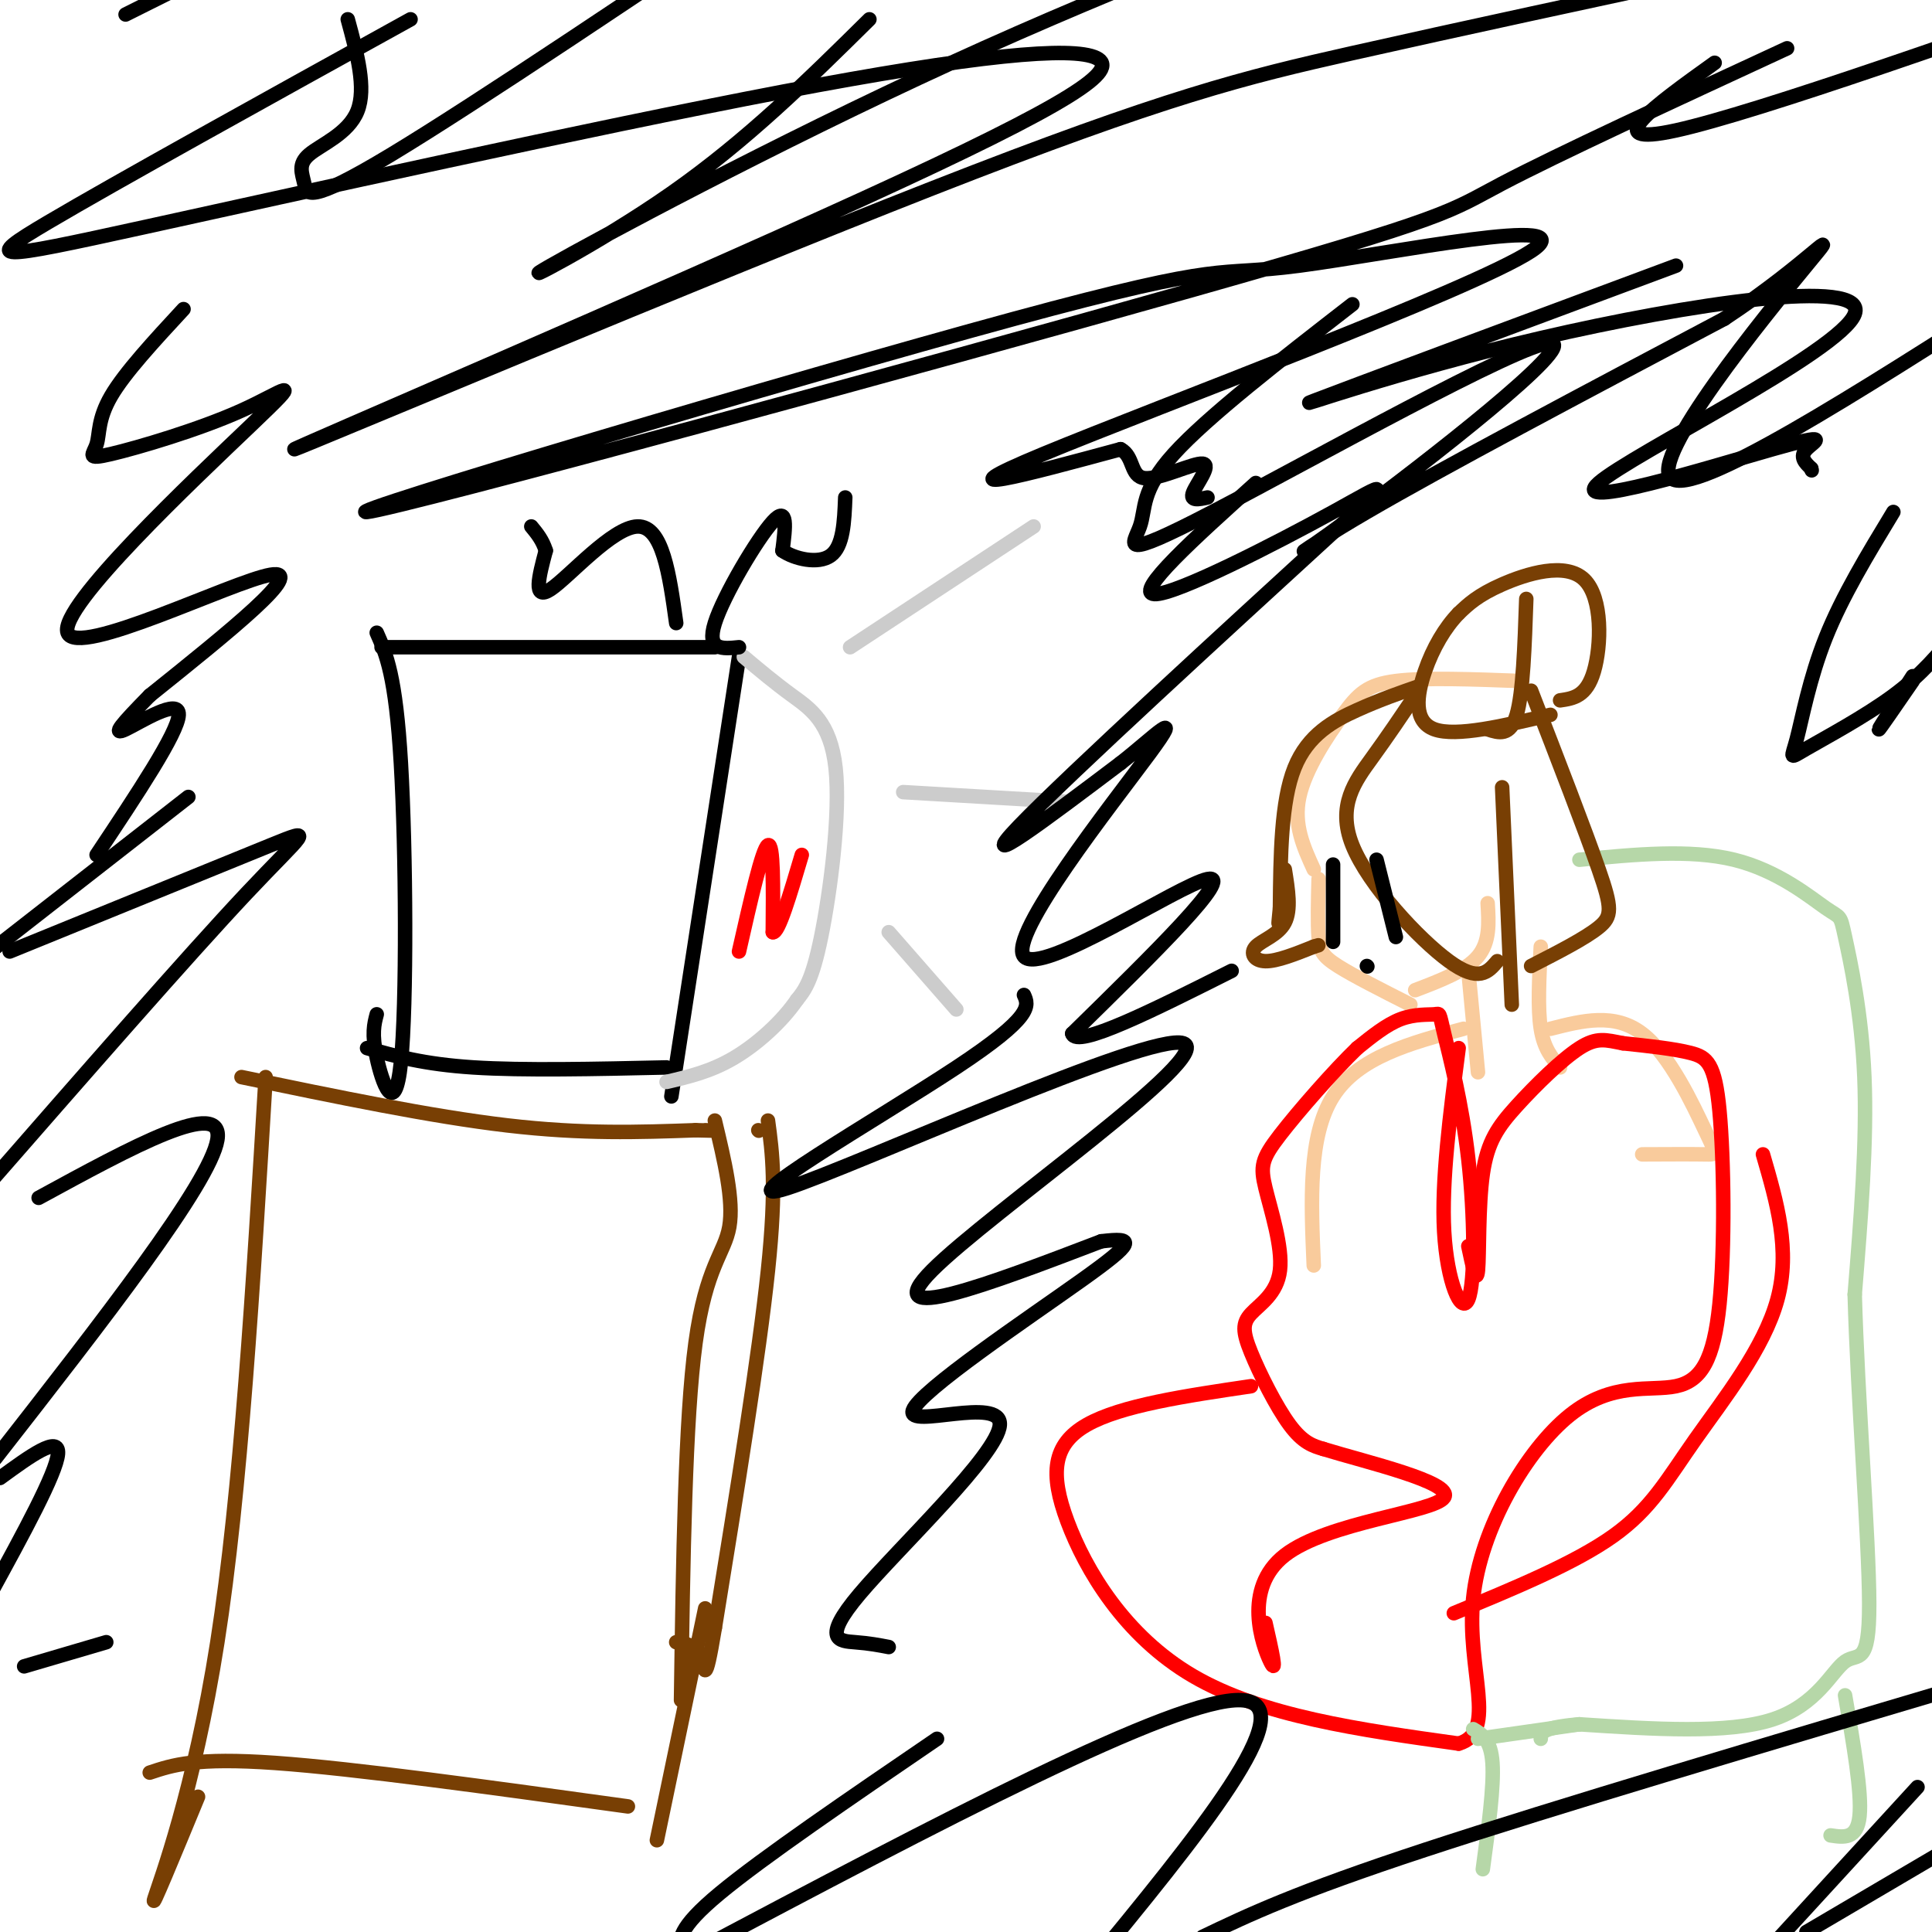
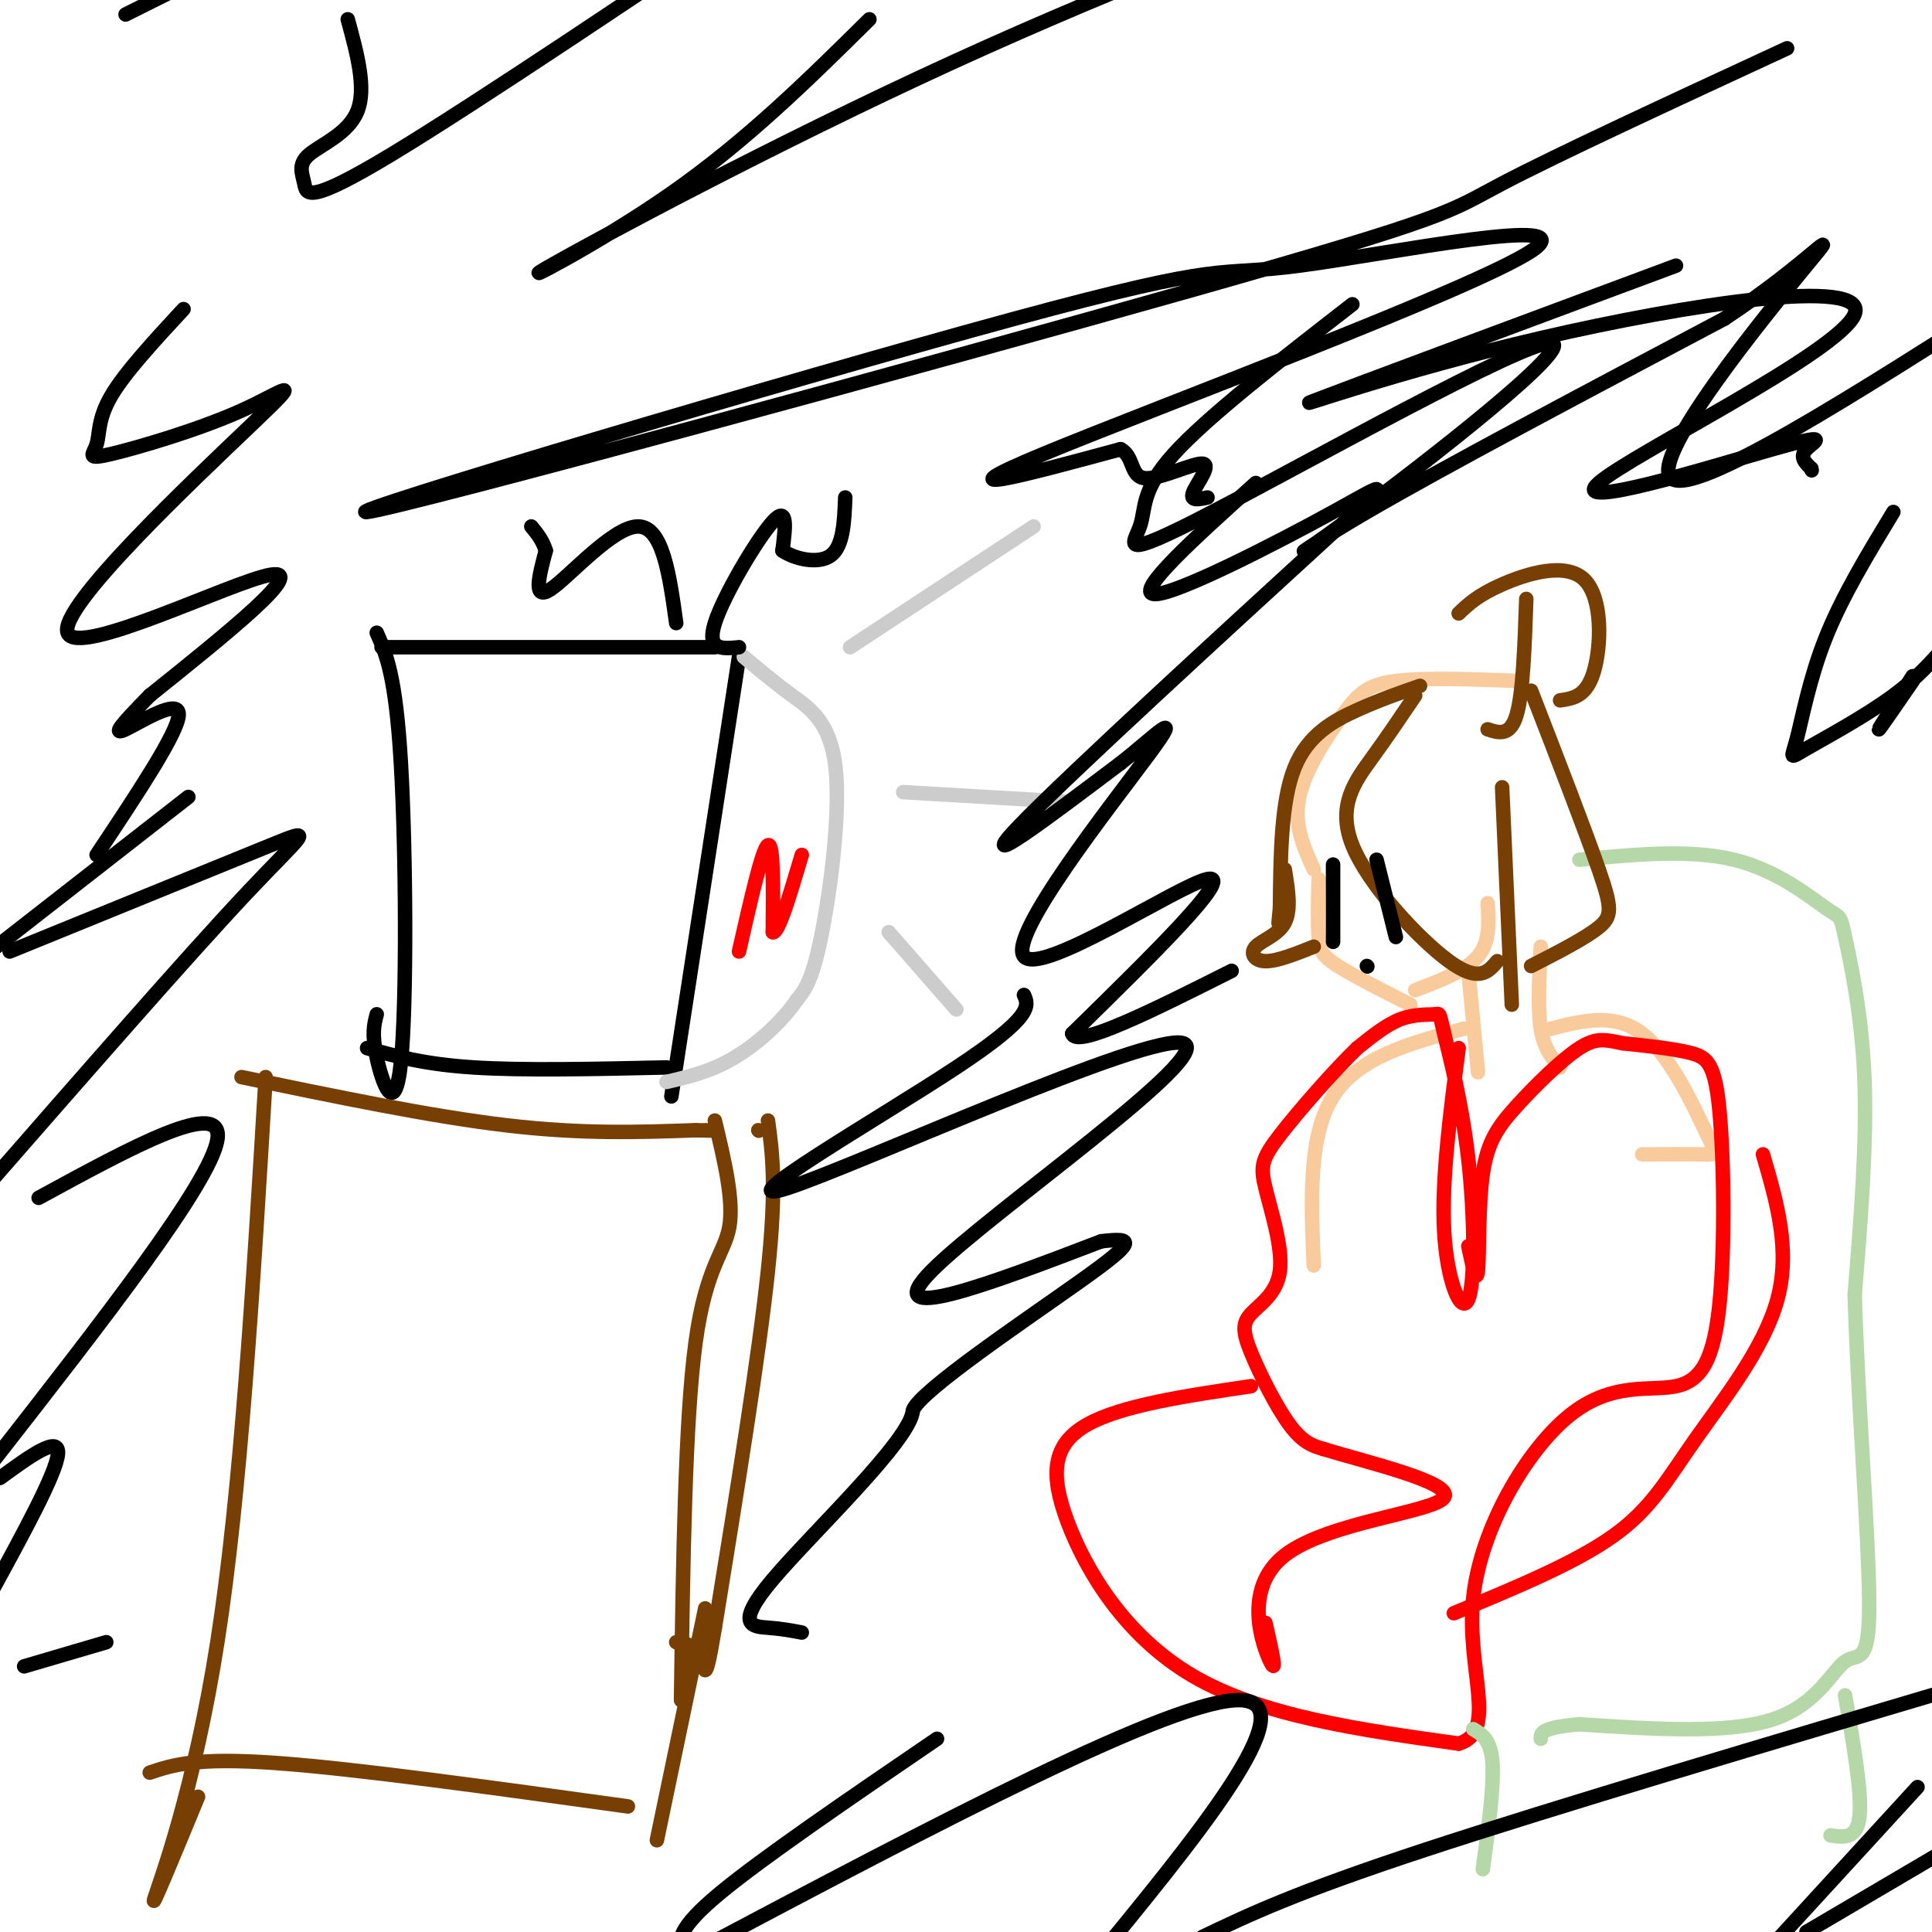
<svg xmlns="http://www.w3.org/2000/svg" viewBox="0 0 400 400" version="1.1">
  <g fill="none" stroke="#000000" stroke-width="3" stroke-linecap="round" stroke-linejoin="round">
    <path d="M78,131c1.964,4.423 3.929,8.845 5,27c1.071,18.155 1.250,50.042 0,62c-1.250,11.958 -3.929,3.988 -5,-1c-1.071,-4.988 -0.536,-6.994 0,-9" />
    <path d="M79,134c0.000,0.000 69.000,0.000 69,0" />
    <path d="M153,136c0.000,0.000 -14.000,91.000 -14,91" />
    <path d="M76,217c5.833,1.667 11.667,3.333 22,4c10.333,0.667 25.167,0.333 40,0" />
  </g>
  <g fill="none" stroke="#cccccc" stroke-width="3" stroke-linecap="round" stroke-linejoin="round">
    <path d="M154,136c3.149,2.649 6.298,5.298 10,8c3.702,2.702 7.958,5.458 9,15c1.042,9.542 -1.131,25.869 -3,35c-1.869,9.131 -3.435,11.065 -5,13" />
    <path d="M165,207c-3.044,4.467 -8.156,9.133 -13,12c-4.844,2.867 -9.422,3.933 -14,5" />
    <path d="M176,134c0.000,0.000 38.000,-25.000 38,-25" />
    <path d="M187,164c0.000,0.000 34.000,2.000 34,2" />
    <path d="M184,193c0.000,0.000 14.000,16.000 14,16" />
  </g>
  <g fill="none" stroke="#f9cb9c" stroke-width="3" stroke-linecap="round" stroke-linejoin="round">
    <path d="M315,141c-10.030,-0.375 -20.060,-0.750 -26,0c-5.940,0.750 -7.792,2.625 -11,7c-3.208,4.375 -7.774,11.250 -9,17c-1.226,5.750 0.887,10.375 3,15" />
    <path d="M273,182c-0.111,4.578 -0.222,9.156 0,12c0.222,2.844 0.778,3.956 4,6c3.222,2.044 9.111,5.022 15,8" />
    <path d="M293,205c5.250,-2.000 10.500,-4.000 13,-7c2.500,-3.000 2.250,-7.000 2,-11" />
    <path d="M304,201c0.000,0.000 2.000,21.000 2,21" />
    <path d="M319,196c-0.333,6.417 -0.667,12.833 0,17c0.667,4.167 2.333,6.083 4,8" />
    <path d="M321,213c6.637,-1.690 13.274,-3.381 19,1c5.726,4.381 10.542,14.833 13,20c2.458,5.167 2.560,5.048 0,5c-2.560,-0.048 -7.780,-0.024 -13,0" />
    <path d="M303,213c-10.917,2.917 -21.833,5.833 -27,14c-5.167,8.167 -4.583,21.583 -4,35" />
  </g>
  <g fill="none" stroke="#ff0000" stroke-width="3" stroke-linecap="round" stroke-linejoin="round">
    <path d="M302,217c-1.795,13.798 -3.590,27.596 -3,38c0.590,10.404 3.564,17.414 5,14c1.436,-3.414 1.332,-17.252 0,-29c-1.332,-11.748 -3.893,-21.407 -5,-26c-1.107,-4.593 -0.760,-4.121 -2,-4c-1.240,0.121 -4.069,-0.108 -7,1c-2.931,1.108 -5.966,3.554 -9,6" />
    <path d="M281,217c-4.761,4.580 -12.165,13.029 -16,18c-3.835,4.971 -4.103,6.462 -3,11c1.103,4.538 3.577,12.122 3,17c-0.577,4.878 -4.206,7.050 -6,9c-1.794,1.950 -1.752,3.679 0,8c1.752,4.321 5.215,11.235 8,15c2.785,3.765 4.893,4.383 7,5" />
    <path d="M274,300c8.700,2.687 26.951,6.906 25,10c-1.951,3.094 -24.102,5.064 -33,12c-8.898,6.936 -4.542,18.839 -3,22c1.542,3.161 0.271,-2.419 -1,-8" />
    <path d="M259,287c-13.470,1.988 -26.940,3.976 -34,8c-7.060,4.024 -7.708,10.083 -4,20c3.708,9.917 11.774,23.690 26,32c14.226,8.310 34.613,11.155 55,14" />
    <path d="M302,361c8.294,-2.389 1.528,-15.363 3,-30c1.472,-14.637 11.181,-30.937 20,-38c8.819,-7.063 16.747,-4.890 22,-6c5.253,-1.110 7.831,-5.504 9,-17c1.169,-11.496 0.930,-30.095 0,-40c-0.930,-9.905 -2.551,-11.116 -6,-12c-3.449,-0.884 -8.724,-1.442 -14,-2" />
    <path d="M336,216c-3.526,-0.674 -5.343,-1.357 -9,1c-3.657,2.357 -9.156,7.756 -13,12c-3.844,4.244 -6.035,7.335 -7,14c-0.965,6.665 -0.704,16.904 -1,20c-0.296,3.096 -1.148,-0.952 -2,-5" />
    <path d="M365,239c2.881,9.899 5.762,19.798 3,30c-2.762,10.202 -11.167,20.708 -17,29c-5.833,8.292 -9.095,14.369 -17,20c-7.905,5.631 -20.452,10.815 -33,16" />
  </g>
  <g fill="none" stroke="#783f04" stroke-width="3" stroke-linecap="round" stroke-linejoin="round">
    <path d="M50,223c19.667,4.083 39.333,8.167 55,10c15.667,1.833 27.333,1.417 39,1" />
    <path d="M144,234c6.833,0.167 4.417,0.083 2,0" />
    <path d="M148,232c1.978,8.267 3.956,16.533 3,22c-0.956,5.467 -4.844,8.133 -7,24c-2.156,15.867 -2.578,44.933 -3,74" />
    <path d="M55,223c-2.578,43.044 -5.156,86.089 -10,117c-4.844,30.911 -11.956,49.689 -13,53c-1.044,3.311 3.978,-8.844 9,-21" />
    <path d="M31,367c4.750,-1.583 9.500,-3.167 26,-2c16.500,1.167 44.750,5.083 73,9" />
    <path d="M146,333c0.000,0.000 -10.000,48.000 -10,48" />
    <path d="M157,234c0.000,0.000 0.100,0.100 0.1,0.1" />
    <path d="M159,232c0.917,6.750 1.833,13.500 0,31c-1.833,17.500 -6.417,45.750 -11,74" />
    <path d="M148,337c-2.156,12.978 -2.044,8.422 -3,6c-0.956,-2.422 -2.978,-2.711 -5,-3" />
  </g>
  <g fill="none" stroke="#b6d7a8" stroke-width="3" stroke-linecap="round" stroke-linejoin="round">
    <path d="M327,178c11.459,-1.110 22.919,-2.220 32,0c9.081,2.220 15.785,7.770 19,10c3.215,2.230 2.943,1.139 4,6c1.057,4.861 3.445,15.675 4,29c0.555,13.325 -0.722,29.163 -2,45" />
    <path d="M384,268c0.561,20.917 2.965,50.710 3,64c0.035,13.290 -2.298,10.078 -5,12c-2.702,1.922 -5.772,8.978 -15,12c-9.228,3.022 -24.614,2.011 -40,1" />
    <path d="M327,357c-8.000,0.667 -8.000,1.833 -8,3" />
-     <path d="M327,357c0.000,0.000 -21.000,3.000 -21,3" />
    <path d="M305,358c1.833,1.083 3.667,2.167 4,7c0.333,4.833 -0.833,13.417 -2,22" />
    <path d="M382,351c1.750,10.083 3.500,20.167 3,25c-0.500,4.833 -3.250,4.417 -6,4" />
  </g>
  <g fill="none" stroke="#783f04" stroke-width="3" stroke-linecap="round" stroke-linejoin="round">
    <path d="M293,144c-2.815,4.173 -5.631,8.345 -9,13c-3.369,4.655 -7.292,9.792 -4,18c3.292,8.208 13.798,19.488 20,24c6.202,4.512 8.101,2.256 10,0" />
    <path d="M311,163c0.000,0.000 2.000,45.000 2,45" />
    <path d="M317,143c5.600,14.467 11.200,28.933 14,37c2.800,8.067 2.800,9.733 0,12c-2.800,2.267 -8.400,5.133 -14,8" />
    <path d="M323,145c2.732,-0.393 5.464,-0.786 7,-6c1.536,-5.214 1.875,-15.250 -2,-19c-3.875,-3.750 -11.964,-1.214 -17,1c-5.036,2.214 -7.018,4.107 -9,6" />
-     <path d="M302,127c-2.810,2.893 -5.333,7.125 -7,12c-1.667,4.875 -2.476,10.393 2,12c4.476,1.607 14.238,-0.696 24,-3" />
    <path d="M316,124c-0.333,9.750 -0.667,19.500 -2,24c-1.333,4.500 -3.667,3.750 -6,3" />
    <path d="M294,142c-4.111,1.422 -8.222,2.844 -13,5c-4.778,2.156 -10.222,5.044 -13,12c-2.778,6.956 -2.889,17.978 -3,29" />
    <path d="M265,188c-0.500,5.000 -0.250,3.000 0,1" />
    <path d="M266,180c0.679,4.190 1.357,8.381 0,11c-1.357,2.619 -4.750,3.667 -6,5c-1.250,1.333 -0.357,2.952 2,3c2.357,0.048 6.179,-1.476 10,-3" />
-     <path d="M272,196c1.667,-0.500 0.833,-0.250 0,0" />
  </g>
  <g fill="none" stroke="#000000" stroke-width="3" stroke-linecap="round" stroke-linejoin="round">
    <path d="M285,178c0.000,0.000 4.000,16.000 4,16" />
    <path d="M276,179c0.000,0.000 0.000,16.000 0,16" />
    <path d="M283,200c0.000,0.000 0.100,0.100 0.1,0.1" />
  </g>
  <g fill="none" stroke="#ff0000" stroke-width="3" stroke-linecap="round" stroke-linejoin="round">
    <path d="M153,197c2.417,-10.667 4.833,-21.333 6,-22c1.167,-0.667 1.083,8.667 1,18" />
    <path d="M160,193c1.167,0.333 3.583,-7.833 6,-16" />
  </g>
  <g fill="none" stroke="#000000" stroke-width="3" stroke-linecap="round" stroke-linejoin="round">
    <path d="M26,3c0.000,0.000 12.000,-6.000 12,-6" />
-     <path d="M85,4c-30.505,16.871 -61.009,33.741 -75,42c-13.991,8.259 -11.467,7.905 20,1c31.467,-6.905 91.878,-20.362 132,-28c40.122,-7.638 59.956,-9.458 65,-7c5.044,2.458 -4.701,9.195 -48,29c-43.299,19.805 -120.152,52.680 -118,52c2.152,-0.680 83.310,-34.914 132,-54c48.690,-19.086 64.911,-23.025 87,-28c22.089,-4.975 50.044,-10.988 78,-17" />
    <path d="M370,10c-23.882,11.048 -47.765,22.096 -59,28c-11.235,5.904 -9.823,6.663 -64,22c-54.177,15.337 -163.941,45.250 -171,46c-7.059,0.750 88.589,-27.664 134,-40c45.411,-12.336 40.584,-8.595 59,-11c18.416,-2.405 60.073,-10.955 48,-3c-12.073,7.955 -77.878,32.416 -101,42c-23.122,9.584 -3.561,4.292 16,-1" />
    <path d="M232,93c2.839,1.478 1.936,5.675 5,6c3.064,0.325 10.094,-3.220 12,-3c1.906,0.220 -1.313,4.206 -2,6c-0.687,1.794 1.156,1.397 3,1" />
    <path d="M347,55c-34.544,12.855 -69.087,25.711 -75,28c-5.913,2.289 16.806,-5.988 47,-13c30.194,-7.012 67.864,-12.760 65,-5c-2.864,7.760 -46.263,29.029 -53,35c-6.737,5.971 23.186,-3.354 36,-7c12.814,-3.646 8.518,-1.613 7,0c-1.518,1.613 -0.259,2.807 1,4" />
    <path d="M375,97c0.167,0.667 0.083,0.333 0,0" />
    <path d="M38,64c-6.095,6.588 -12.190,13.176 -15,18c-2.810,4.824 -2.337,7.884 -3,10c-0.663,2.116 -2.464,3.286 3,2c5.464,-1.286 18.193,-5.030 27,-9c8.807,-3.970 13.690,-8.167 2,3c-11.690,11.167 -39.955,37.699 -38,43c1.955,5.301 34.130,-10.628 42,-12c7.870,-1.372 -8.565,11.814 -25,25" />
    <path d="M31,144c-5.857,5.976 -8.000,8.417 -5,7c3.000,-1.417 11.143,-6.690 11,-3c-0.143,3.690 -8.571,16.345 -17,29" />
    <path d="M140,129c-1.400,-10.067 -2.800,-20.133 -8,-20c-5.200,0.133 -14.200,10.467 -18,13c-3.800,2.533 -2.400,-2.733 -1,-8" />
    <path d="M113,114c-0.667,-2.167 -1.833,-3.583 -3,-5" />
    <path d="M153,134c-3.400,0.356 -6.800,0.711 -5,-5c1.800,-5.711 8.800,-17.489 12,-21c3.200,-3.511 2.600,1.244 2,6" />
    <path d="M162,114c2.400,1.689 7.400,2.911 10,1c2.600,-1.911 2.800,-6.956 3,-12" />
    <path d="M212,206c1.002,2.215 2.003,4.431 -14,15c-16.003,10.569 -49.011,29.493 -35,25c14.011,-4.493 75.041,-32.402 82,-30c6.959,2.402 -40.155,35.115 -52,47c-11.845,11.885 11.577,2.943 35,-6" />
-     <path d="M228,257c7.049,-0.847 7.171,0.035 -4,8c-11.171,7.965 -33.634,23.013 -35,27c-1.366,3.987 18.366,-3.086 18,3c-0.366,6.086 -20.829,25.331 -29,35c-8.171,9.669 -4.049,9.763 -1,10c3.049,0.237 5.024,0.619 7,1" />
+     <path d="M228,257c7.049,-0.847 7.171,0.035 -4,8c-11.171,7.965 -33.634,23.013 -35,27c-0.366,6.086 -20.829,25.331 -29,35c-8.171,9.669 -4.049,9.763 -1,10c3.049,0.237 5.024,0.619 7,1" />
    <path d="M194,360c-18.083,12.333 -36.167,24.667 -45,32c-8.833,7.333 -8.417,9.667 -8,12" />
    <path d="M144,404c49.750,-26.333 99.500,-52.667 113,-52c13.500,0.667 -9.250,28.333 -32,56" />
    <path d="M249,401c9.583,-4.583 19.167,-9.167 46,-18c26.833,-8.833 70.917,-21.917 115,-35" />
    <path d="M397,370c0.000,0.000 -33.000,36.000 -33,36" />
    <path d="M374,400c0.000,0.000 34.000,-20.000 34,-20" />
    <path d="M39,165c0.000,0.000 -41.000,32.000 -41,32" />
    <path d="M2,197c22.133,-9.022 44.267,-18.044 54,-22c9.733,-3.956 7.067,-2.844 -5,10c-12.067,12.844 -33.533,37.422 -55,62" />
    <path d="M8,248c19.250,-10.500 38.500,-21.000 37,-12c-1.500,9.000 -23.750,37.500 -46,66" />
    <path d="M0,306c6.167,-4.500 12.333,-9.000 12,-5c-0.333,4.000 -7.167,16.500 -14,29" />
    <path d="M5,345c0.000,0.000 17.000,-5.000 17,-5" />
    <path d="M280,63c-15.042,11.671 -30.083,23.342 -37,31c-6.917,7.658 -5.708,11.301 -7,15c-1.292,3.699 -5.084,7.452 15,-3c20.084,-10.452 64.043,-35.111 70,-35c5.957,0.111 -26.089,24.991 -41,36c-14.911,11.009 -12.689,8.145 3,-1c15.689,-9.145 44.844,-24.573 74,-40" />
    <path d="M357,66c17.821,-11.762 25.375,-21.167 17,-11c-8.375,10.167 -32.679,39.905 -28,44c4.679,4.095 38.339,-17.452 72,-39" />
    <path d="M392,106c-5.300,8.738 -10.600,17.477 -14,26c-3.400,8.523 -4.901,16.831 -6,21c-1.099,4.169 -1.796,4.199 2,2c3.796,-2.199 12.085,-6.628 18,-11c5.915,-4.372 9.458,-8.686 13,-13" />
    <path d="M396,140c-3.500,5.417 -7.000,10.833 -7,11c0.000,0.167 3.500,-4.917 7,-10" />
    <path d="M72,4c1.944,7.148 3.888,14.297 2,19c-1.888,4.703 -7.609,6.962 -10,9c-2.391,2.038 -1.451,3.856 -1,6c0.451,2.144 0.415,4.612 18,-6c17.585,-10.612 52.793,-34.306 88,-58" />
    <path d="M180,4c-12.679,12.530 -25.357,25.060 -41,36c-15.643,10.940 -34.250,20.292 -25,15c9.250,-5.292 46.357,-25.226 83,-42c36.643,-16.774 72.821,-30.387 109,-44" />
-     <path d="M355,13c-12.333,8.833 -24.667,17.667 -8,14c16.667,-3.667 62.333,-19.833 108,-36" />
    <path d="M260,100c-12.628,11.375 -25.257,22.750 -21,23c4.257,0.250 25.399,-10.624 37,-17c11.601,-6.376 13.662,-8.255 -3,7c-16.662,15.255 -52.046,47.644 -62,58c-9.954,10.356 5.523,-1.322 21,-13" />
    <path d="M232,158c6.879,-5.367 13.576,-12.284 6,-2c-7.576,10.284 -29.424,37.769 -26,42c3.424,4.231 32.121,-14.791 38,-16c5.879,-1.209 -11.061,15.396 -28,32" />
    <path d="M222,214c0.833,3.167 16.917,-4.917 33,-13" />
  </g>
</svg>